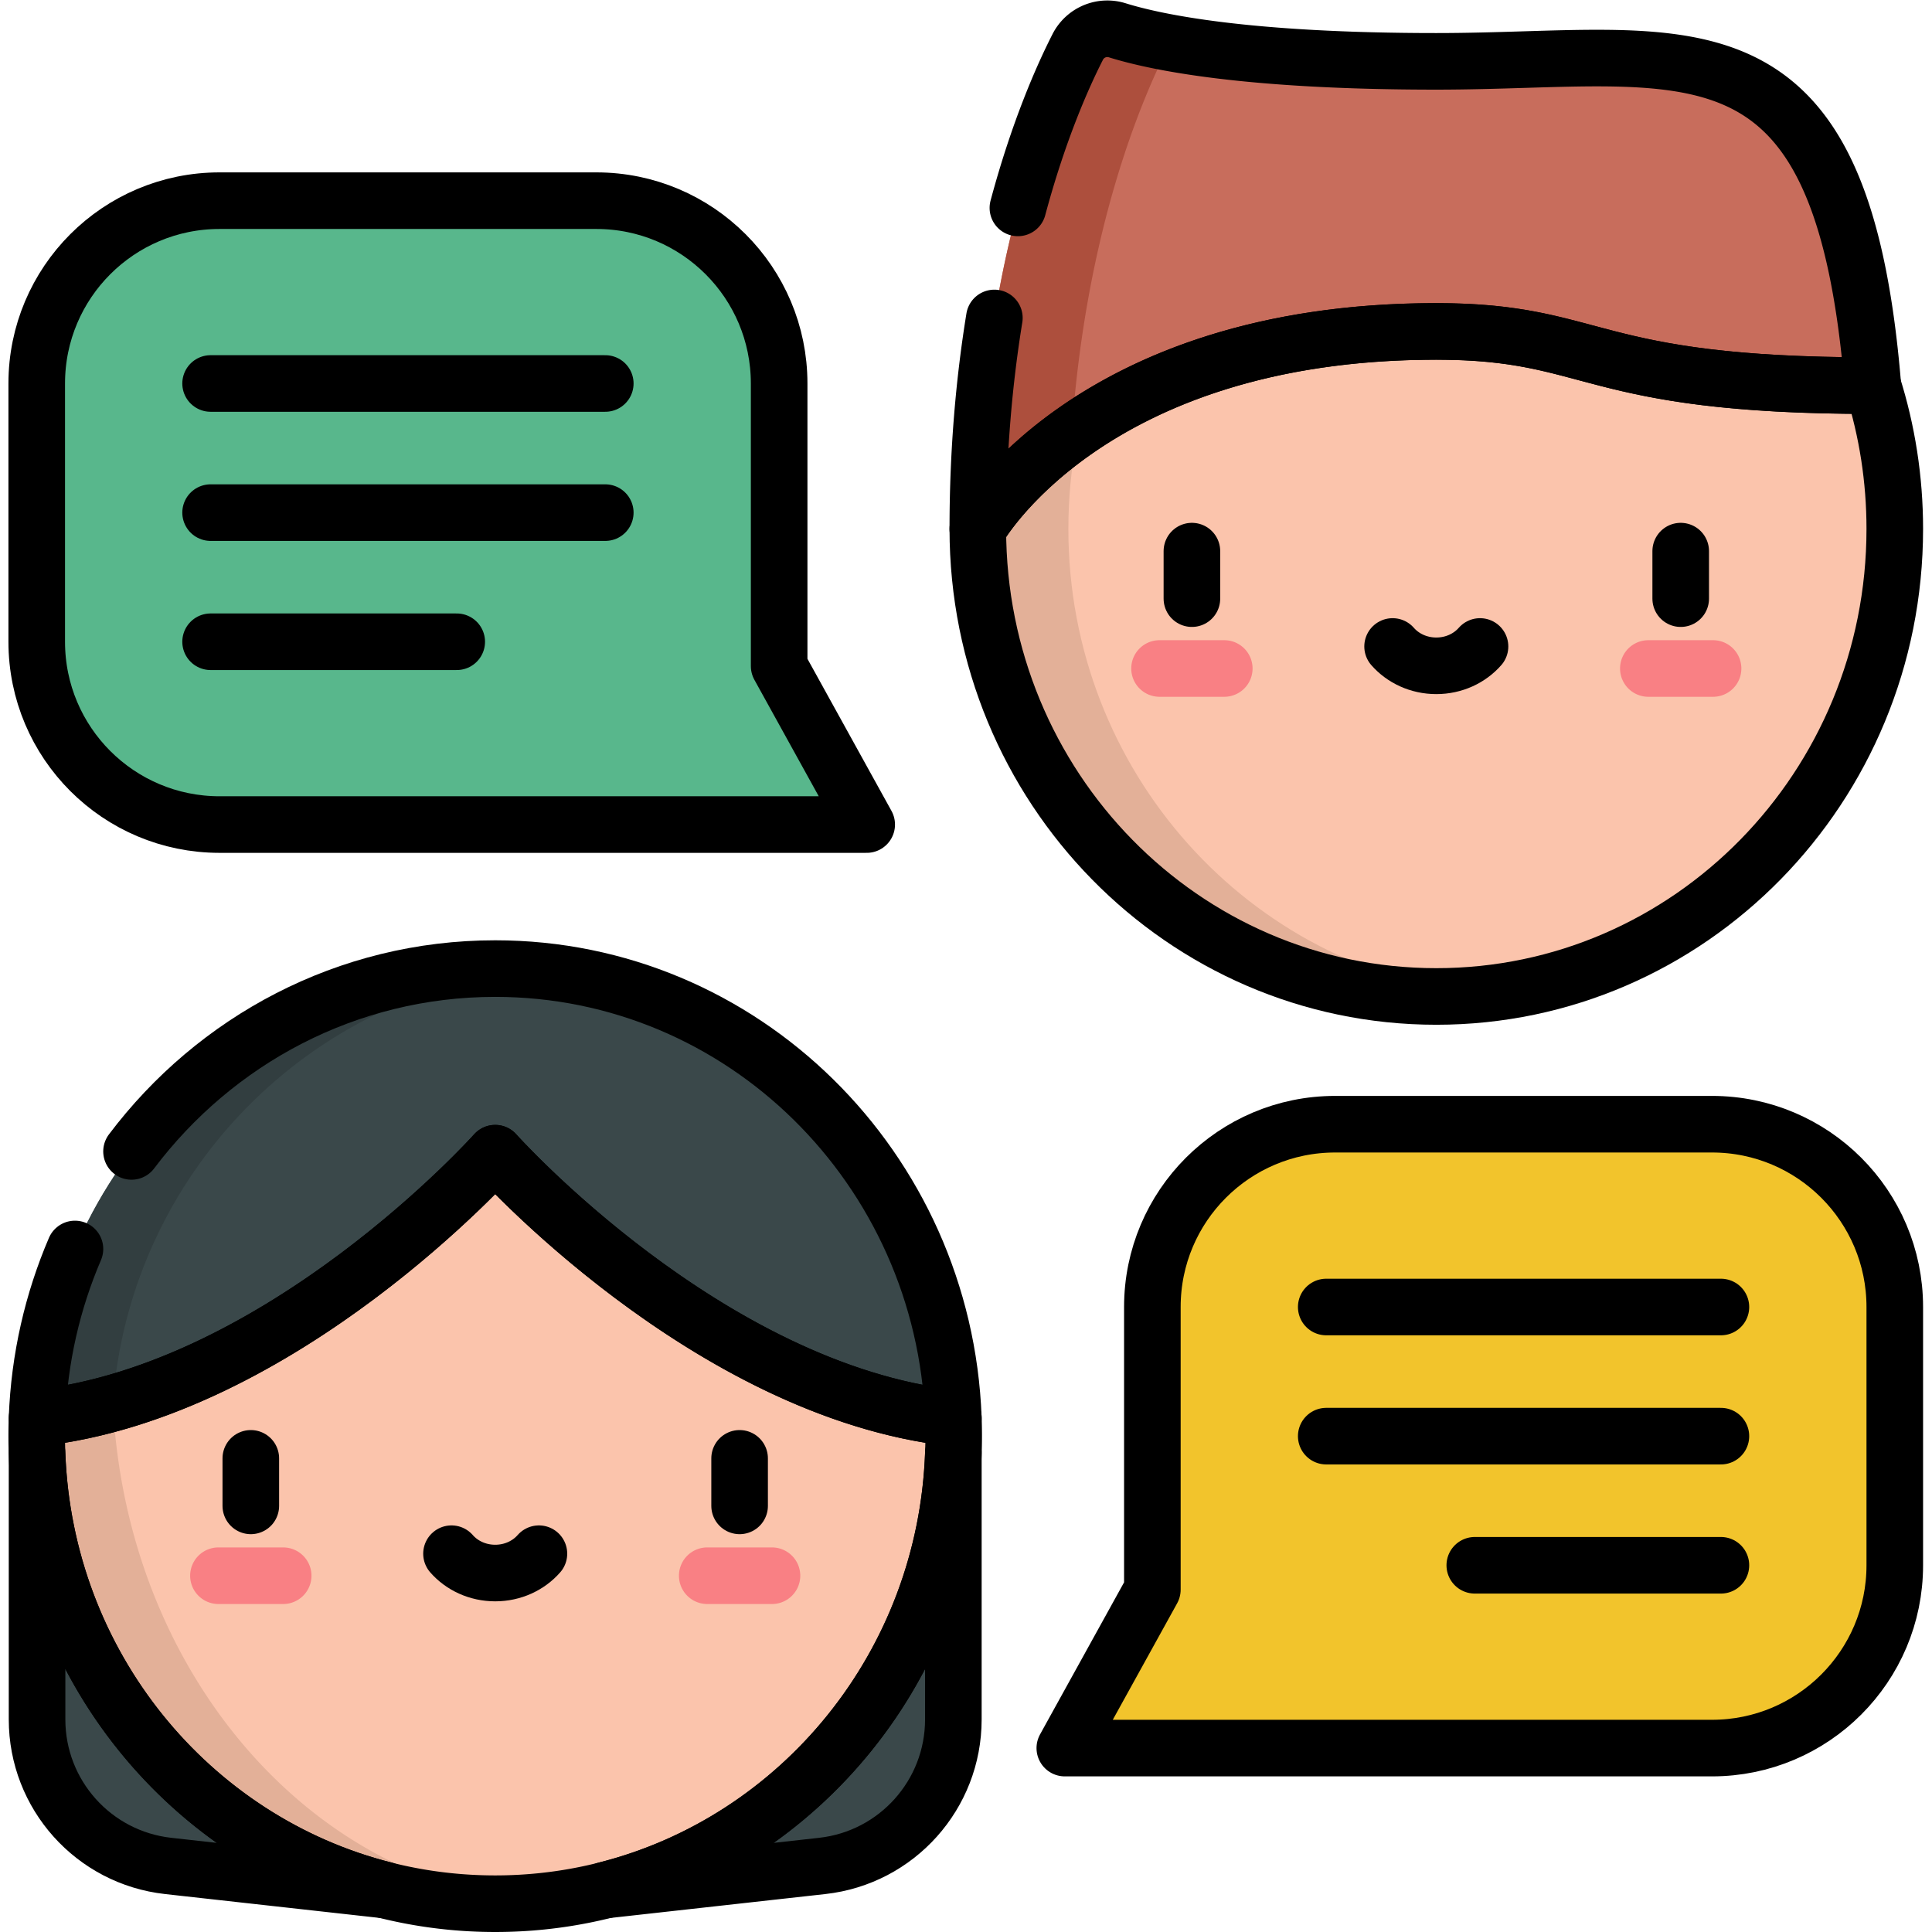
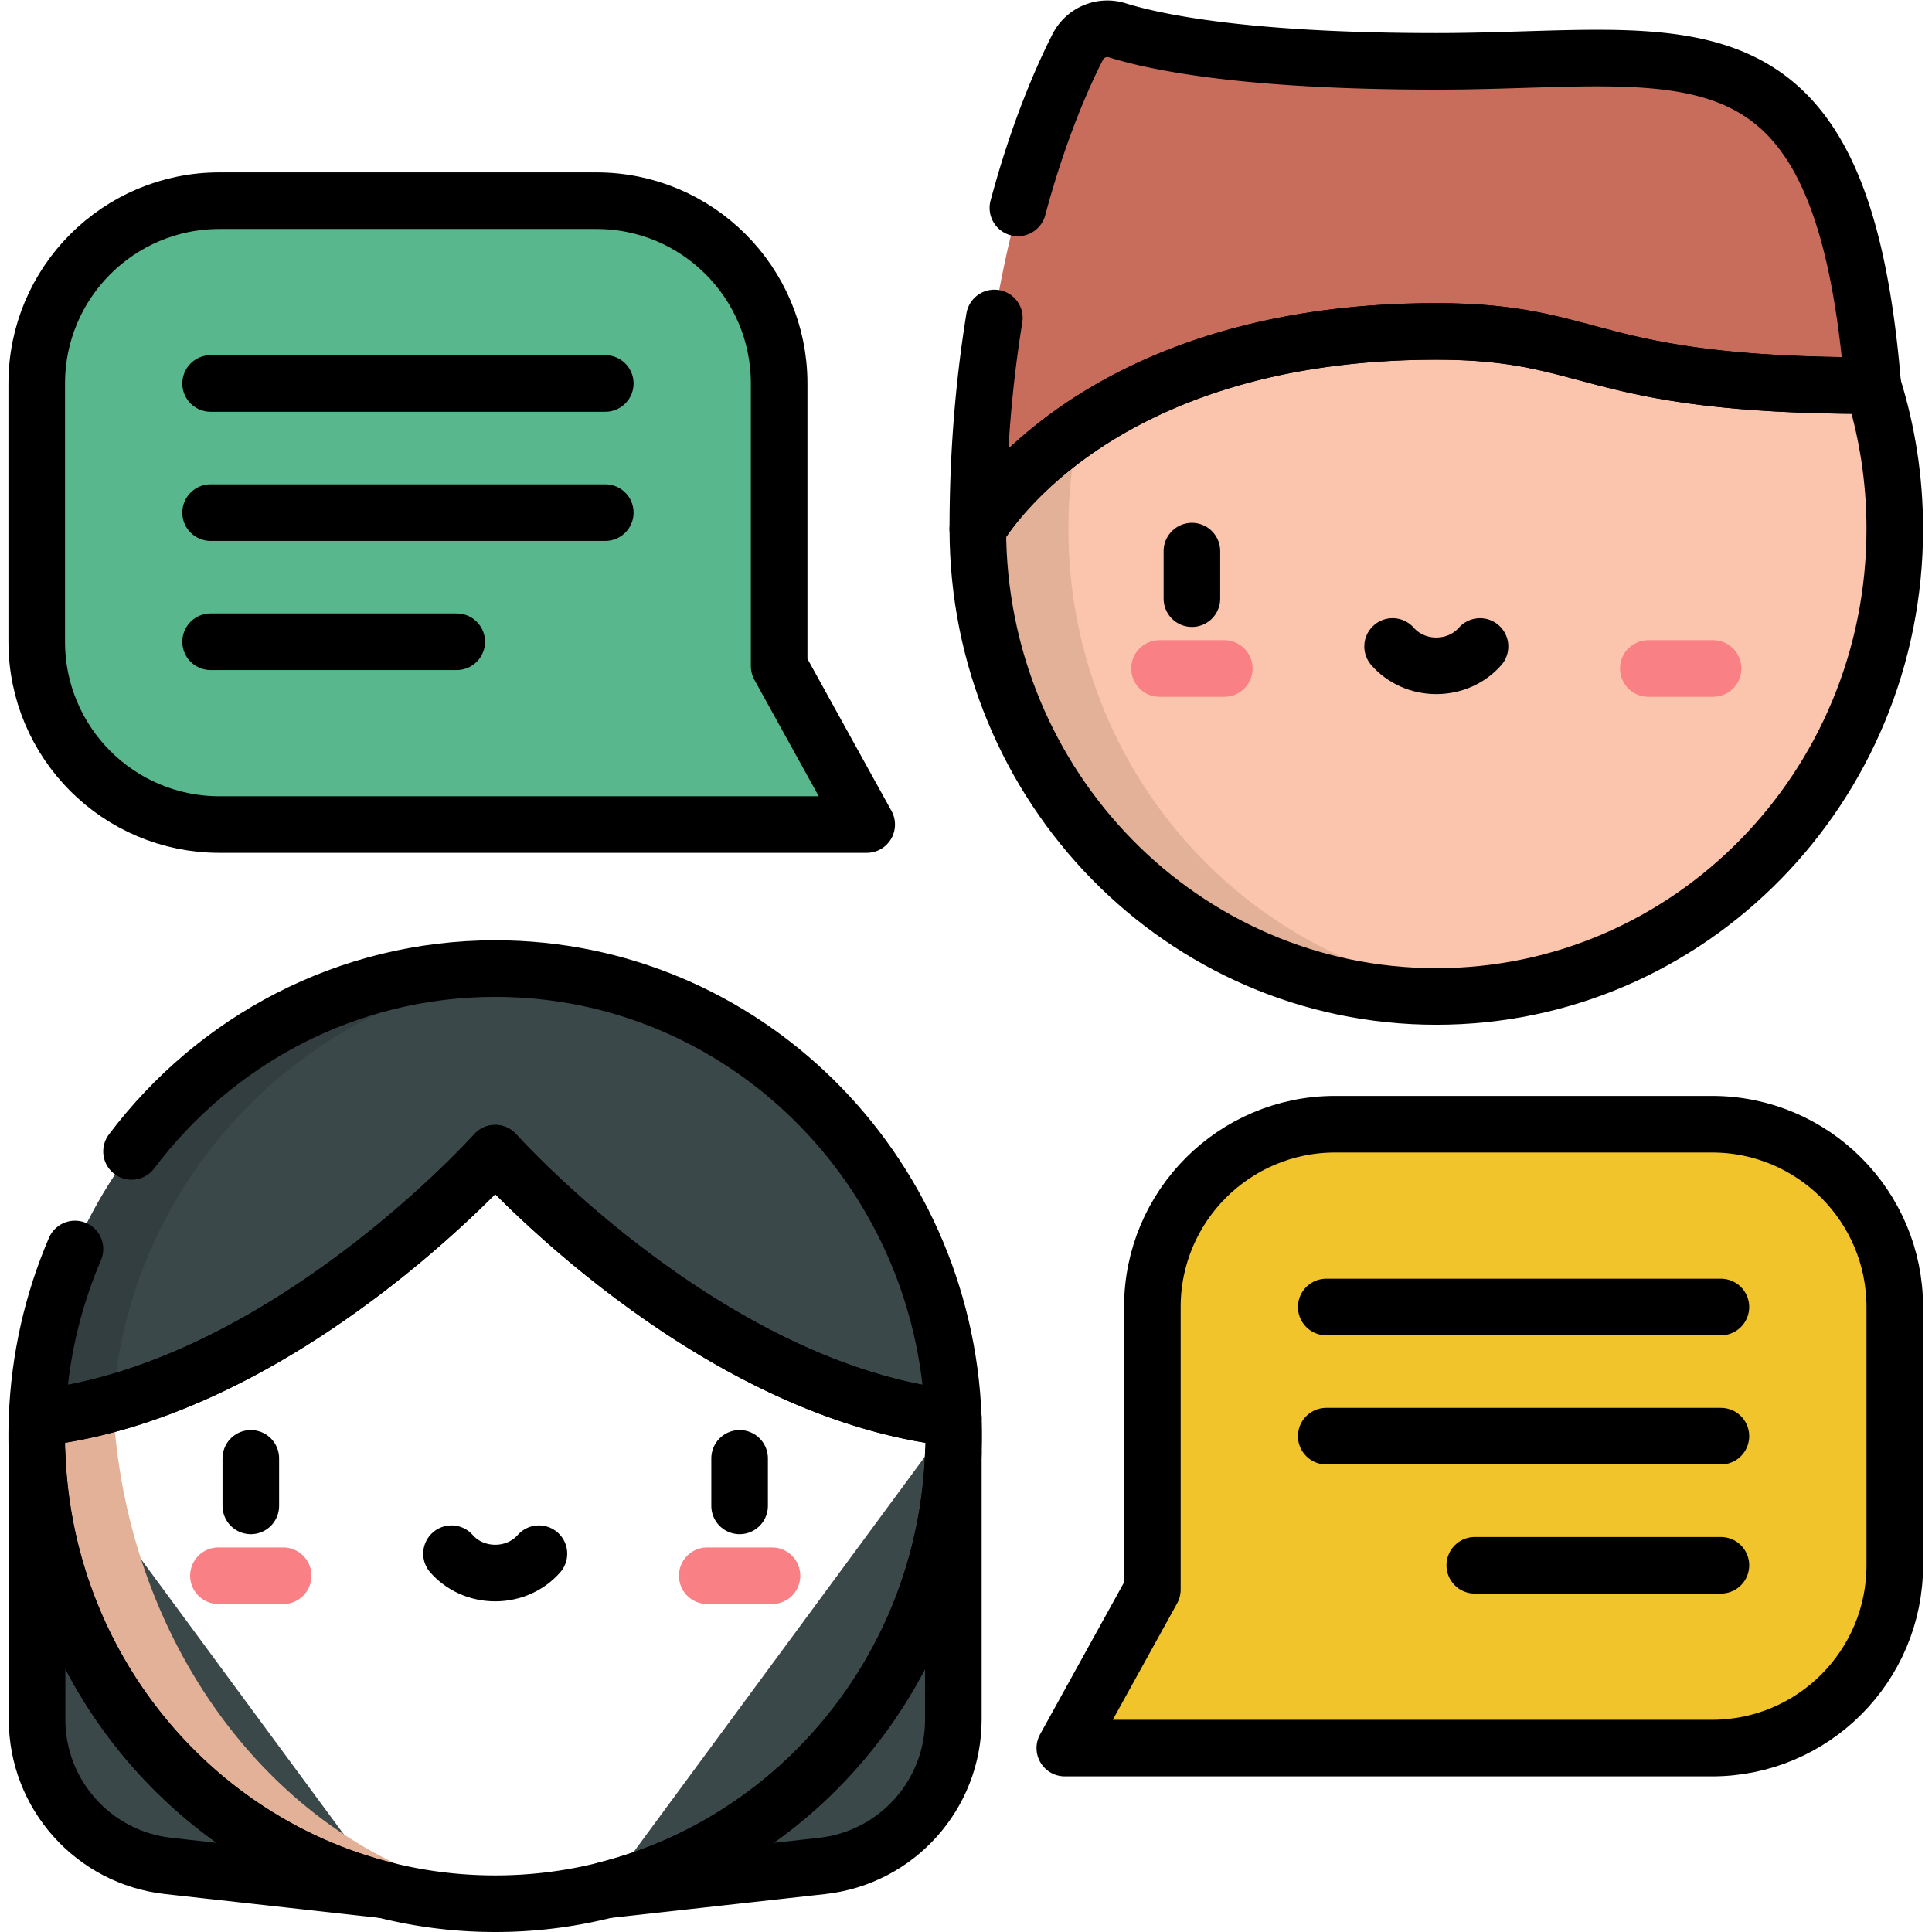
<svg xmlns="http://www.w3.org/2000/svg" version="1.1" width="512" height="512" x="0" y="0" viewBox="0 0 682.667 682.667" style="enable-background:new 0 0 512 512" xml:space="preserve">
  <g>
    <defs>
      <clipPath id="a">
        <path d="M0 512h512V0H0Z" fill="#000000" data-original="#000000" />
      </clipPath>
    </defs>
    <g clip-path="url(#a)" transform="matrix(1.333 0 0 -1.333 0 682.667)">
      <path d="M0 0c459.974 241.09 172.887 517.074 0 348.111C-172.887 517.074-459.974 241.09 0 0" style="fill-opacity:1;fill-rule:nonzero;stroke:none" transform="translate(-276 -476.079)" fill="#EB6DA8" data-original="#eb6da8" />
      <path d="M0 0c-51.617 30.414-127.124 26.361-188.323-33.449-172.886 168.963-459.973-107.022 0-348.112C81.16-240.314 94.223-87.091 24.057-18.382" style="stroke-linecap: round; stroke-linejoin: round; stroke-miterlimit: 10; stroke-dasharray: none; stroke-opacity: 1;" transform="translate(-87.677 -94.519)" fill="none" stroke="#000000" stroke-width="15px" stroke-linecap="round" stroke-linejoin="round" stroke-miterlimit="10" stroke-dasharray="none" stroke-opacity="" data-original="#000000" />
      <path d="M0 0c-67.127 0-121.538-35.485-121.538-103.938 0-68.454 54.411-123.938 121.538-123.938 67.118 0 121.529 55.484 121.529 123.938C121.529-35.485 67.118 0 0 0" style="fill-opacity:1;fill-rule:nonzero;stroke:none" transform="translate(380.736 475.866)" fill="#FBC4AC" data-original="#fbc4ac" />
      <path d="M0 0c0 64.323 48.044 117.191 109.537 123.337-3.948.394-7.95.601-12 .601C30.411 123.938-24 68.454-24 0c0-68.454 54.411-123.938 121.537-123.938 4.05 0 8.052.207 12 .601C48.044-117.191 0-64.323 0 0" style="fill-opacity:1;fill-rule:nonzero;stroke:none" transform="translate(283.198 371.928)" fill="#E3B098" data-original="#e3b098" />
      <path d="M0 0h-17.156a7.5 7.5 0 0 0-7.5 7.5 7.5 7.5 0 0 0 7.5 7.5H0a7.5 7.5 0 0 0 7.5-7.5A7.5 7.5 0 0 0 0 0" style="fill-opacity:1;fill-rule:nonzero;stroke:none" transform="translate(454.094 327.426)" fill="#F98084" data-original="#f98084" />
-       <path d="M0 0h-17.157a7.5 7.5 0 0 0-7.5 7.5 7.5 7.5 0 0 0 7.5 7.5H0a7.5 7.5 0 0 0 7.5-7.5A7.5 7.5 0 0 0 0 0" style="fill-opacity:1;fill-rule:nonzero;stroke:none" transform="translate(324.525 327.426)" fill="#F98084" data-original="#f98084" />
+       <path d="M0 0h-17.157a7.5 7.5 0 0 0-7.5 7.5 7.5 7.5 0 0 0 7.5 7.5H0A7.5 7.5 0 0 0 0 0" style="fill-opacity:1;fill-rule:nonzero;stroke:none" transform="translate(324.525 327.426)" fill="#F98084" data-original="#f98084" />
      <path d="M0 0c-8.346 101.605-49.317 85.959-115.713 85.959-50.194 0-74.299 5.025-84.569 8.23a8.799 8.799 0 0 1-10.479-4.401c-8.199-16.087-26.49-59.612-26.49-127.767 0 0 29.069 52.344 121.538 52.344C-72.698 14.365-76.297 0 0 0" style="fill-opacity:1;fill-rule:nonzero;stroke:none" transform="translate(496.449 409.907)" fill="#C86D5C" data-original="#c86d5c" />
-       <path d="M0 0c.19.372.409.72.642 1.053-6.339 1.155-10.935 2.341-14.162 3.348A8.8 8.8 0 0 1-24 0c-8.199-16.086-26.489-59.612-26.489-127.767 0 0 6.957 12.515 24.87 25.306C-21.9-48.773-7.133-13.996 0 0" style="fill-opacity:1;fill-rule:nonzero;stroke:none" transform="translate(309.688 499.695)" fill="#AD4F3D" data-original="#ad4f3d" />
      <path d="M0 0v-79.894c0-19.906 14.966-36.629 34.75-38.83l57.428-6.388z" style="fill-opacity:1;fill-rule:nonzero;stroke:none" transform="translate(9.824 136.238)" fill="#3A484A" data-original="#3a484a" />
      <path d="M0 0v-79.894c0-19.906-14.966-36.629-34.75-38.83l-57.428-6.388z" style="fill-opacity:1;fill-rule:nonzero;stroke:none" transform="translate(252.711 136.238)" fill="#3A484A" data-original="#3a484a" />
-       <path d="m0 0-.01-.01-124.132 93.845L-242.877-.01l-.01.01a129.515 129.515 0 0 1-.089-4.794c0-68.454 54.407-123.944 121.532-123.944C-54.318-128.738.089-73.248.089-4.794.089-3.189.059-1.595 0 0" style="fill-opacity:1;fill-rule:nonzero;stroke:none" transform="translate(252.712 136.238)" fill="#FBC4AC" data-original="#fbc4ac" />
      <path d="M0 0c-6.564-1.837-13.279-3.207-20.094-3.96l-.01.009a129.478 129.478 0 0 1-.088-4.794c0-68.454 54.407-123.943 121.532-123.943 3.467 0 6.898.156 10.292.446C51.279-126.726 3.343-70.238 0 0" style="fill-opacity:1;fill-rule:nonzero;stroke:none" transform="translate(29.928 140.188)" fill="#E3B098" data-original="#e3b098" />
      <path d="M0 0h-17.157a7.5 7.5 0 0 0-7.5 7.5 7.5 7.5 0 0 0 7.5 7.5H0a7.5 7.5 0 0 0 7.5-7.5A7.5 7.5 0 0 0 0 0" style="fill-opacity:1;fill-rule:nonzero;stroke:none" transform="translate(75.062 86.94)" fill="#F98084" data-original="#f98084" />
      <path d="M0 0h-17.156a7.5 7.5 0 0 0-7.5 7.5 7.5 7.5 0 0 0 7.5 7.5H0a7.5 7.5 0 0 0 7.5-7.5A7.5 7.5 0 0 0 0 0" style="fill-opacity:1;fill-rule:nonzero;stroke:none" transform="translate(204.632 86.94)" fill="#F98084" data-original="#f98084" />
      <path d="m0 0 .01-.01c65.225 7.216 121.434 70.216 121.434 70.216s56.208-63 121.433-70.216l.01.01c-2.471 66.229-55.893 119.14-121.443 119.14C55.893 119.14 2.471 66.229 0 0" style="fill-opacity:1;fill-rule:nonzero;stroke:none" transform="translate(9.824 136.238)" fill="#3A484A" data-original="#3a484a" />
      <path d="M0 0c-3.461.302-6.962.465-10.5.465-65.55 0-118.973-52.91-121.444-119.14l.01-.01c7.208.798 13.17 1.961 20.094 3.961C-107.539-54.048-59.282-5.173 0 0" style="fill-opacity:1;fill-rule:nonzero;stroke:none" transform="translate(141.768 254.912)" fill="#323E40" data-original="#323e40" />
      <path d="M0 0v74.918c0 26.762-21.695 48.458-48.458 48.458h-99.882c-26.763 0-48.458-21.696-48.458-48.458V6.457c0-26.763 21.695-48.458 48.458-48.458H23.209Z" style="fill-opacity:1;fill-rule:nonzero;stroke:none" transform="translate(206.534 335.558)" fill="#58B78C" data-original="#58b78c" />
      <path d="M0 0v74.918c0 26.762 21.695 48.458 48.458 48.458h99.882c26.763 0 48.458-21.696 48.458-48.458V6.457c0-26.763-21.695-48.458-48.458-48.458H-23.209Z" style="fill-opacity:1;fill-rule:nonzero;stroke:none" transform="translate(305.466 90.752)" fill="#F2C42C" data-original="#f2c42c" />
-       <path d="M0 0v-12.597" style="stroke-linecap: round; stroke-linejoin: round; stroke-miterlimit: 10; stroke-dasharray: none; stroke-opacity: 1;" transform="translate(445.516 366.038)" fill="none" stroke="#000000" stroke-width="15px" stroke-linecap="round" stroke-linejoin="round" stroke-miterlimit="10" stroke-dasharray="none" stroke-opacity="" data-original="#000000" />
      <path d="M0 0v-12.597" style="stroke-linecap: round; stroke-linejoin: round; stroke-miterlimit: 10; stroke-dasharray: none; stroke-opacity: 1;" transform="translate(315.946 366.038)" fill="none" stroke="#000000" stroke-width="15px" stroke-linecap="round" stroke-linejoin="round" stroke-miterlimit="10" stroke-dasharray="none" stroke-opacity="" data-original="#000000" />
      <path d="M0 0c2.734-3.128 6.909-5.127 11.587-5.127 4.679 0 8.854 1.999 11.588 5.127" style="stroke-linecap: round; stroke-linejoin: round; stroke-miterlimit: 10; stroke-dasharray: none; stroke-opacity: 1;" transform="translate(369.144 340.764)" fill="none" stroke="#000000" stroke-width="15px" stroke-linecap="round" stroke-linejoin="round" stroke-miterlimit="10" stroke-dasharray="none" stroke-opacity="" data-original="#000000" />
      <path d="M0 0v-12.597" style="stroke-linecap: round; stroke-linejoin: round; stroke-miterlimit: 10; stroke-dasharray: none; stroke-opacity: 1;" transform="translate(66.484 125.552)" fill="none" stroke="#000000" stroke-width="15px" stroke-linecap="round" stroke-linejoin="round" stroke-miterlimit="10" stroke-dasharray="none" stroke-opacity="" data-original="#000000" />
      <path d="M0 0v-12.597" style="stroke-linecap: round; stroke-linejoin: round; stroke-miterlimit: 10; stroke-dasharray: none; stroke-opacity: 1;" transform="translate(196.053 125.552)" fill="none" stroke="#000000" stroke-width="15px" stroke-linecap="round" stroke-linejoin="round" stroke-miterlimit="10" stroke-dasharray="none" stroke-opacity="" data-original="#000000" />
      <path d="M0 0c-2.734-3.128-6.909-5.127-11.587-5.127-4.679 0-8.854 1.999-11.588 5.127" style="stroke-linecap: round; stroke-linejoin: round; stroke-miterlimit: 10; stroke-dasharray: none; stroke-opacity: 1;" transform="translate(142.856 100.279)" fill="none" stroke="#000000" stroke-width="15px" stroke-linecap="round" stroke-linejoin="round" stroke-miterlimit="10" stroke-dasharray="none" stroke-opacity="" data-original="#000000" />
      <path d="M0 0c-5.922-13.81-9.454-28.928-10.047-44.817l.01-.01c65.225 7.216 121.434 70.216 121.434 70.216s56.208-63 121.434-70.216l.009.01c-2.47 66.229-55.893 119.14-121.443 119.14-39.272 0-74.185-18.996-96.402-48.466" style="stroke-linecap: round; stroke-linejoin: round; stroke-miterlimit: 10; stroke-dasharray: none; stroke-opacity: 1;" transform="translate(19.87 181.055)" fill="none" stroke="#000000" stroke-width="15px" stroke-linecap="round" stroke-linejoin="round" stroke-miterlimit="10" stroke-dasharray="none" stroke-opacity="" data-original="#000000" />
      <path d="M0 0v74.918c0 26.762-21.695 48.458-48.458 48.458h-99.882c-26.763 0-48.458-21.696-48.458-48.458V6.457c0-26.763 21.695-48.458 48.458-48.458H23.209Z" style="stroke-linecap: round; stroke-linejoin: round; stroke-miterlimit: 10; stroke-dasharray: none; stroke-opacity: 1;" transform="translate(206.534 335.558)" fill="none" stroke="#000000" stroke-width="15px" stroke-linecap="round" stroke-linejoin="round" stroke-miterlimit="10" stroke-dasharray="none" stroke-opacity="" data-original="#000000" />
      <path d="M0 0h104.62" style="stroke-linecap: round; stroke-linejoin: round; stroke-miterlimit: 10; stroke-dasharray: none; stroke-opacity: 1;" transform="translate(55.825 410.476)" fill="none" stroke="#000000" stroke-width="15px" stroke-linecap="round" stroke-linejoin="round" stroke-miterlimit="10" stroke-dasharray="none" stroke-opacity="" data-original="#000000" />
      <path d="M0 0h104.62" style="stroke-linecap: round; stroke-linejoin: round; stroke-miterlimit: 10; stroke-dasharray: none; stroke-opacity: 1;" transform="translate(55.825 376.245)" fill="none" stroke="#000000" stroke-width="15px" stroke-linecap="round" stroke-linejoin="round" stroke-miterlimit="10" stroke-dasharray="none" stroke-opacity="" data-original="#000000" />
      <path d="M0 0h65.244" style="stroke-linecap: round; stroke-linejoin: round; stroke-miterlimit: 10; stroke-dasharray: none; stroke-opacity: 1;" transform="translate(55.825 342.014)" fill="none" stroke="#000000" stroke-width="15px" stroke-linecap="round" stroke-linejoin="round" stroke-miterlimit="10" stroke-dasharray="none" stroke-opacity="" data-original="#000000" />
      <path d="M0 0v74.918c0 26.762 21.695 48.458 48.458 48.458h99.882c26.763 0 48.458-21.696 48.458-48.458V6.457c0-26.763-21.695-48.458-48.458-48.458H-23.209Z" style="stroke-linecap: round; stroke-linejoin: round; stroke-miterlimit: 10; stroke-dasharray: none; stroke-opacity: 1;" transform="translate(305.465 90.752)" fill="none" stroke="#000000" stroke-width="15px" stroke-linecap="round" stroke-linejoin="round" stroke-miterlimit="10" stroke-dasharray="none" stroke-opacity="" data-original="#000000" />
      <path d="M0 0h-104.62" style="stroke-linecap: round; stroke-linejoin: round; stroke-miterlimit: 10; stroke-dasharray: none; stroke-opacity: 1;" transform="translate(456.174 165.67)" fill="none" stroke="#000000" stroke-width="15px" stroke-linecap="round" stroke-linejoin="round" stroke-miterlimit="10" stroke-dasharray="none" stroke-opacity="" data-original="#000000" />
      <path d="M0 0h-104.62" style="stroke-linecap: round; stroke-linejoin: round; stroke-miterlimit: 10; stroke-dasharray: none; stroke-opacity: 1;" transform="translate(456.174 131.439)" fill="none" stroke="#000000" stroke-width="15px" stroke-linecap="round" stroke-linejoin="round" stroke-miterlimit="10" stroke-dasharray="none" stroke-opacity="" data-original="#000000" />
      <path d="M0 0h-65.244" style="stroke-linecap: round; stroke-linejoin: round; stroke-miterlimit: 10; stroke-dasharray: none; stroke-opacity: 1;" transform="translate(456.174 97.209)" fill="none" stroke="#000000" stroke-width="15px" stroke-linecap="round" stroke-linejoin="round" stroke-miterlimit="10" stroke-dasharray="none" stroke-opacity="" data-original="#000000" />
      <path d="M0 0c-76.291.001-72.693 14.366-115.708 14.366-92.469 0-121.537-52.345-121.537-52.345 0-68.453 54.411-123.938 121.537-123.938 67.118 0 121.529 55.485 121.529 123.938C5.821-24.729 3.774-11.969 0 0Z" style="stroke-linecap: round; stroke-linejoin: round; stroke-miterlimit: 10; stroke-dasharray: none; stroke-opacity: 1;" transform="translate(496.443 409.907)" fill="none" stroke="#000000" stroke-width="15px" stroke-linecap="round" stroke-linejoin="round" stroke-miterlimit="10" stroke-dasharray="none" stroke-opacity="" data-original="#000000" />
      <path d="M0 0c-2.645-16.246-4.386-34.905-4.386-55.914 0 0 29.069 52.345 121.538 52.345 43.015 0 39.416-14.366 115.713-14.366-8.346 101.605-49.317 85.959-115.713 85.959-50.194 0-74.298 5.025-84.569 8.23a8.798 8.798 0 0 1-10.479-4.401c-3.99-7.828-10.367-22.173-15.866-42.674" style="stroke-linecap: round; stroke-linejoin: round; stroke-miterlimit: 10; stroke-dasharray: none; stroke-opacity: 1;" transform="translate(263.584 427.842)" fill="none" stroke="#000000" stroke-width="15px" stroke-linecap="round" stroke-linejoin="round" stroke-miterlimit="10" stroke-dasharray="none" stroke-opacity="" data-original="#000000" />
      <path d="M0 0v0l57.428 6.388c19.784 2.201 34.75 18.924 34.75 38.83v70.589C90.207 59.645 51.608 13.012 0 0Z" style="stroke-linecap: round; stroke-linejoin: round; stroke-miterlimit: 10; stroke-dasharray: none; stroke-opacity: 1;" transform="translate(160.533 11.126)" fill="none" stroke="#000000" stroke-width="15px" stroke-linecap="round" stroke-linejoin="round" stroke-miterlimit="10" stroke-dasharray="none" stroke-opacity="" data-original="#000000" />
      <path d="M0 0v-70.587c0-19.906 14.966-36.629 34.75-38.83l57.428-6.388C40.57-102.793 1.972-56.161 0 0Z" style="stroke-linecap: round; stroke-linejoin: round; stroke-miterlimit: 10; stroke-dasharray: none; stroke-opacity: 1;" transform="translate(9.824 126.931)" fill="none" stroke="#000000" stroke-width="15px" stroke-linecap="round" stroke-linejoin="round" stroke-miterlimit="10" stroke-dasharray="none" stroke-opacity="" data-original="#000000" />
      <path d="M0 0c0-68.454 54.407-123.944 121.532-123.944S243.064-68.454 243.064 0c0 1.605-.029 3.199-.088 4.794l-.01-.01C177.741 12 121.532 75 121.532 75S65.324 12 .098 4.784l-.009.01A129.515 129.515 0 0 1 0 0Z" style="stroke-linecap: round; stroke-linejoin: round; stroke-miterlimit: 10; stroke-dasharray: none; stroke-opacity: 1;" transform="translate(9.735 131.444)" fill="none" stroke="#000000" stroke-width="15px" stroke-linecap="round" stroke-linejoin="round" stroke-miterlimit="10" stroke-dasharray="none" stroke-opacity="" data-original="#000000" />
    </g>
  </g>
</svg>